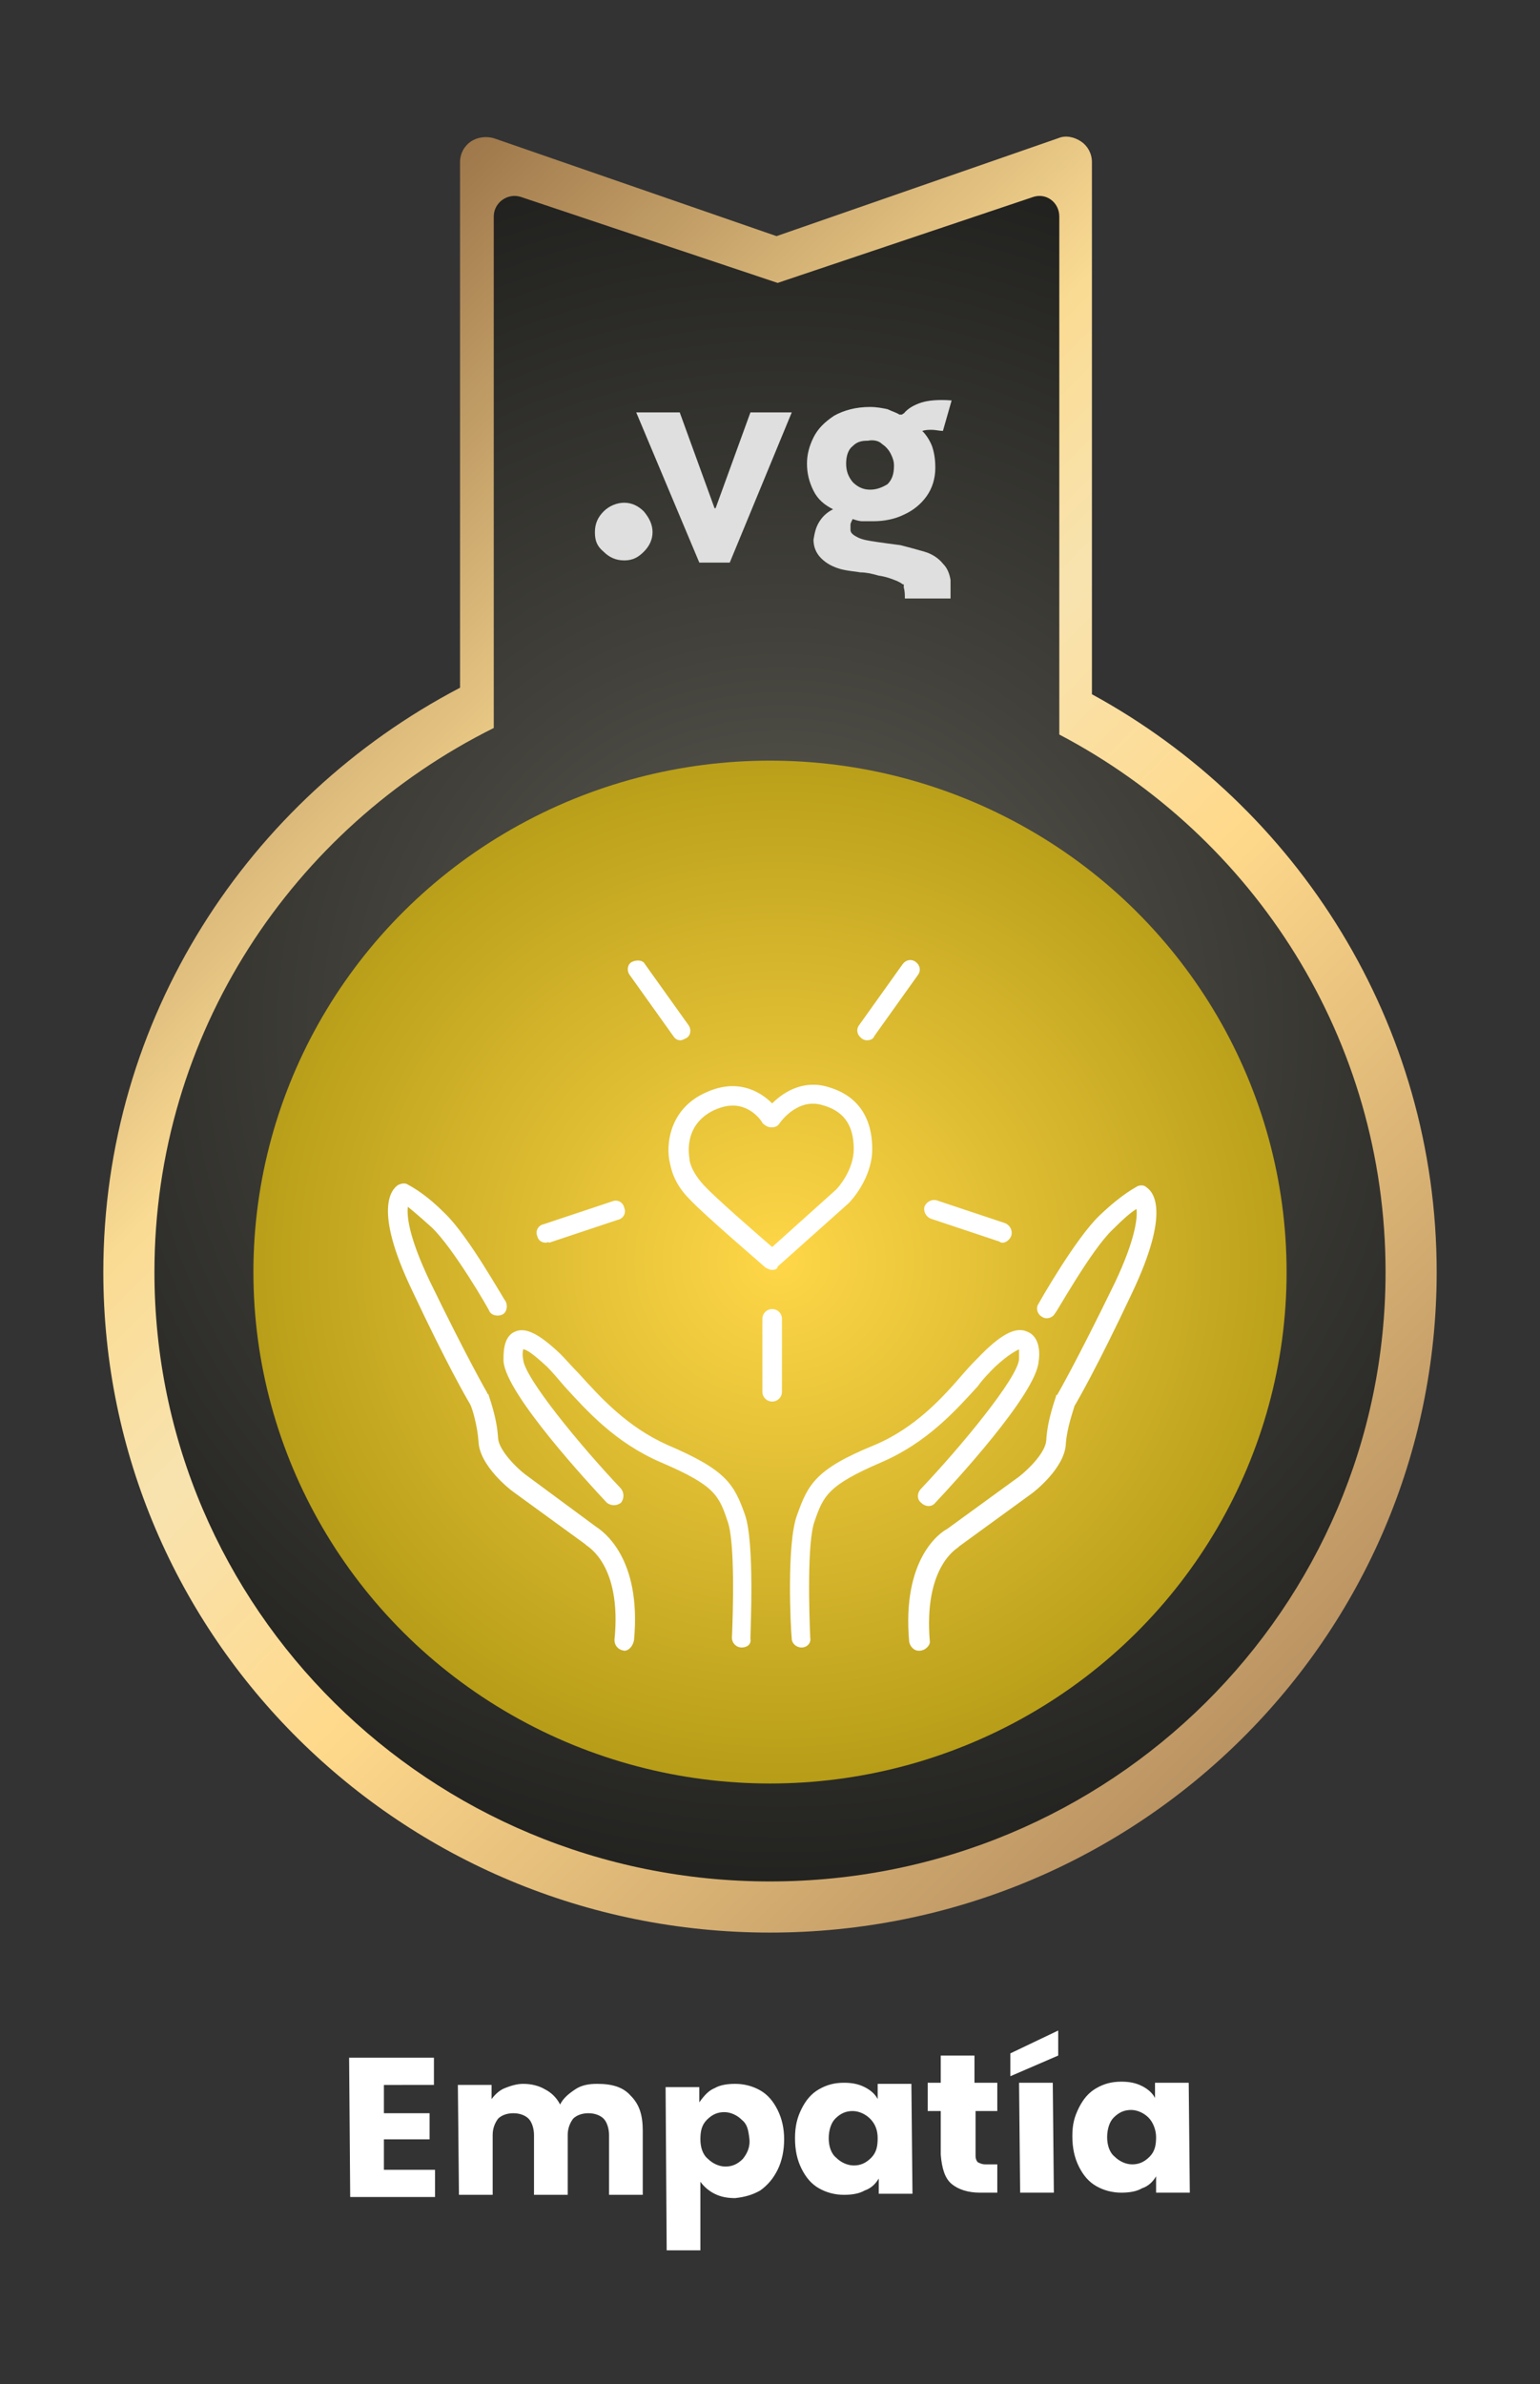
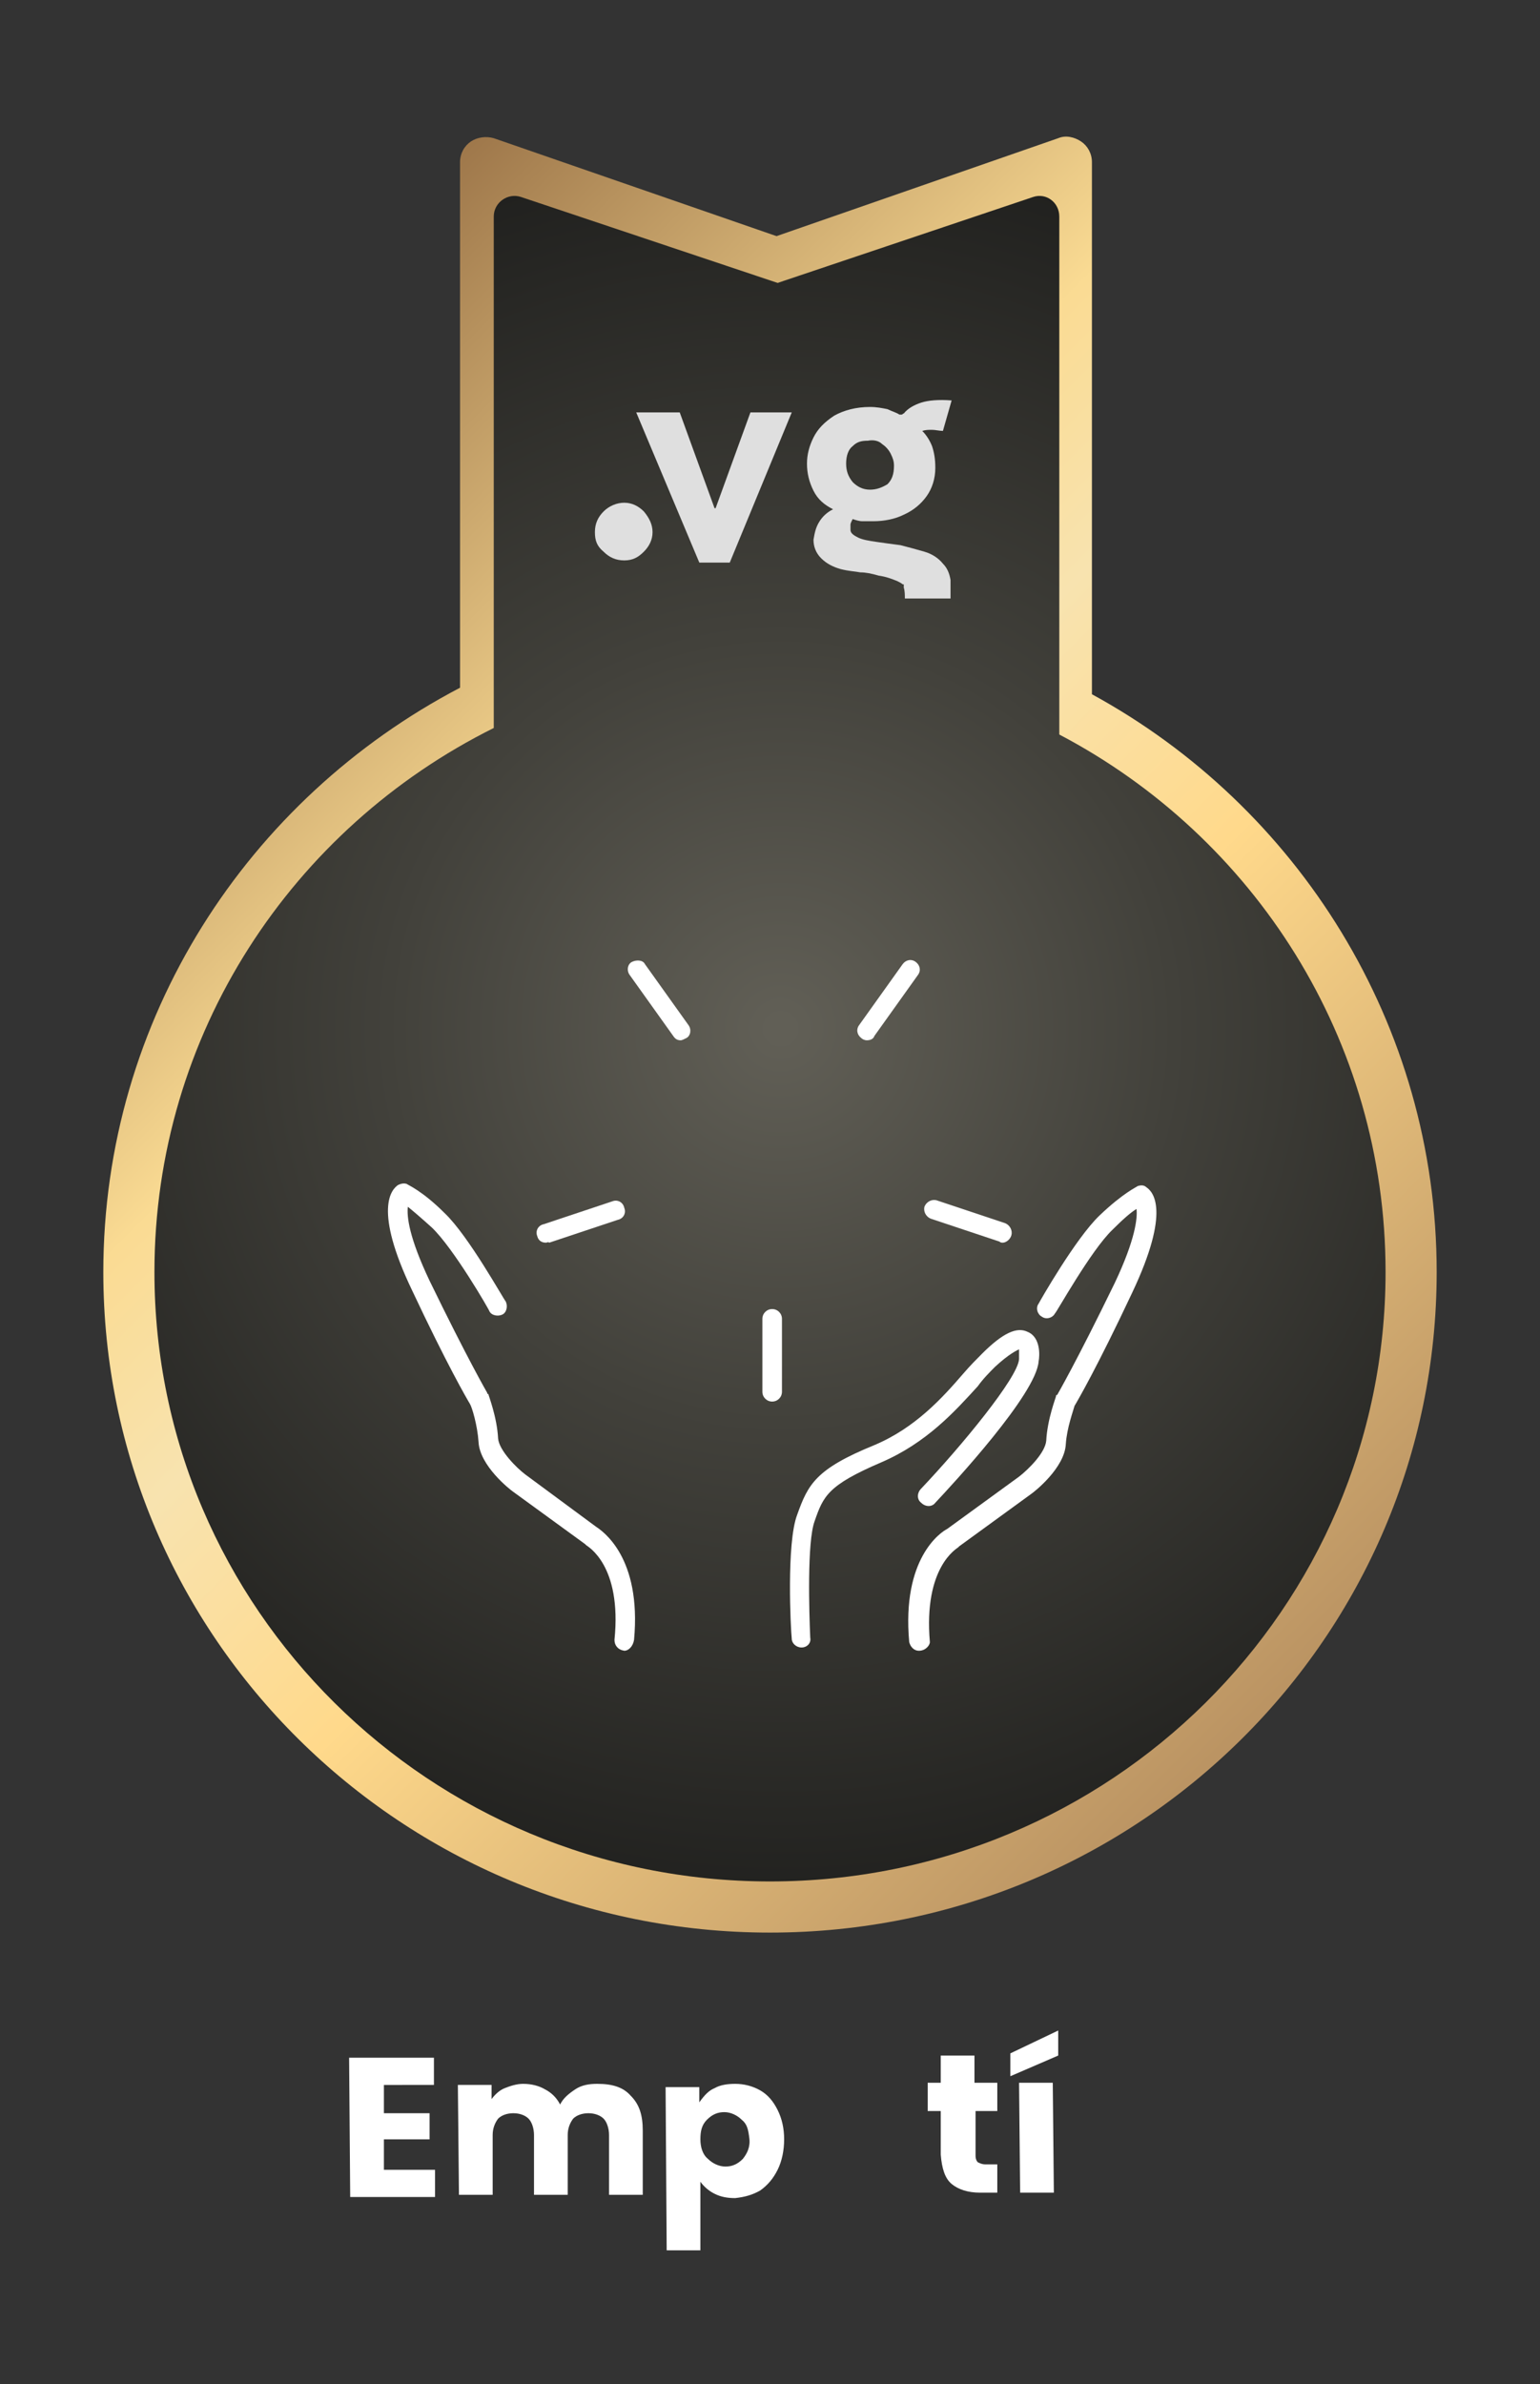
<svg xmlns="http://www.w3.org/2000/svg" version="1.1" id="Capa_1" x="0px" y="0px" viewBox="0 0 141.6 219.1" style="enable-background:new 0 0 141.6 219.1;" xml:space="preserve">
  <rect x="0" y="0" width="141.6" height="219.1" fill="#333333" stroke="none" />
  <style type="text/css">
	.st0{fill:#FFFFFF;}
	.st1{fill:url(#SVGID_1_);}
	.st2{fill:url(#SVGID_00000010996828177125412790000000531282491932819075_);}
	.st3{fill:url(#SVGID_00000024703838664593464510000015914498295855840423_);}
	.st4{fill:#DFDFDF;}
</style>
  <g>
    <g>
      <path class="st0" d="M35.3,191.6v2.6l4.2,0v2.4l-4.2,0l0,2.8l4.7,0v2.5l-7.8,0l-0.1-12.8l7.8,0v2.5L35.3,191.6L35.3,191.6z" />
      <path class="st0" d="M58,192.6c0.8,0.8,1.1,1.8,1.1,3.2l0,5.9l-3.1,0l0-5.5c0-0.6-0.2-1.2-0.5-1.5s-0.8-0.5-1.4-0.5    s-1.1,0.2-1.4,0.5c-0.3,0.4-0.5,0.9-0.5,1.5l0,5.5l-3.1,0l0-5.5c0-0.6-0.2-1.2-0.5-1.5s-0.8-0.5-1.4-0.5s-1.1,0.2-1.4,0.5    c-0.3,0.4-0.5,0.9-0.5,1.5l0,5.5l-3.1,0l-0.1-10.1l3.1,0v1.3c0.3-0.4,0.7-0.8,1.2-1c0.5-0.2,1.1-0.4,1.7-0.4c0.8,0,1.5,0.2,2,0.5    c0.6,0.3,1.1,0.8,1.4,1.4c0.3-0.6,0.8-1,1.4-1.4s1.3-0.5,2-0.5C56.3,191.5,57.3,191.8,58,192.6L58,192.6z" />
      <path class="st0" d="M65.7,191.9c0.5-0.3,1.2-0.4,1.9-0.4c0.8,0,1.6,0.2,2.3,0.6s1.2,1,1.6,1.8s0.6,1.7,0.6,2.7s-0.2,2-0.6,2.8    c-0.4,0.8-0.9,1.4-1.6,1.9c-0.7,0.4-1.4,0.6-2.3,0.7c-0.7,0-1.3-0.1-1.9-0.4s-1-0.7-1.3-1.1l0,6.3l-3.1,0l-0.1-15l3.1,0v1.4    C64.8,192.5,65.2,192.1,65.7,191.9L65.7,191.9z M68.2,194.8c-0.4-0.4-1-0.7-1.6-0.7c-0.6,0-1.1,0.2-1.6,0.7s-0.6,1.1-0.6,1.8    s0.2,1.4,0.7,1.8c0.4,0.4,1,0.7,1.6,0.7c0.6,0,1.1-0.2,1.6-0.7c0.4-0.5,0.7-1.1,0.6-1.9S68.7,195.2,68.2,194.8L68.2,194.8z" />
-       <path class="st0" d="M73.7,193.8c0.4-0.8,0.9-1.4,1.6-1.8c0.7-0.4,1.4-0.6,2.3-0.6c0.7,0,1.3,0.1,1.9,0.4s1,0.7,1.2,1.1v-1.4    l3.1,0l0.1,10.1l-3.1,0v-1.4c-0.3,0.5-0.7,0.9-1.3,1.1c-0.5,0.3-1.2,0.4-1.9,0.4c-0.8,0-1.6-0.2-2.3-0.6c-0.7-0.4-1.2-1-1.6-1.8    s-0.6-1.7-0.6-2.8S73.3,194.6,73.7,193.8L73.7,193.8z M80,194.7c-0.4-0.4-1-0.7-1.6-0.7c-0.6,0-1.1,0.2-1.6,0.7    c-0.4,0.4-0.6,1.1-0.6,1.8s0.2,1.4,0.7,1.8c0.4,0.4,1,0.7,1.6,0.7c0.6,0,1.1-0.2,1.6-0.7s0.6-1.1,0.6-1.8S80.5,195.2,80,194.7z" />
      <path class="st0" d="M91.7,198.9v2.6h-1.6c-1.1,0-2-0.3-2.6-0.8s-0.9-1.4-1-2.7l0-4h-1.2l0-2.6h1.2l0-2.5l3.1,0v2.5l2.1,0v2.6    l-2,0l0,4.1c0,0.3,0.1,0.5,0.2,0.6c0.2,0.1,0.4,0.2,0.7,0.2L91.7,198.9L91.7,198.9z" />
      <path class="st0" d="M97.3,188.9l-4.4,1.9v-2.1l4.4-2.1L97.3,188.9L97.3,188.9z M96.8,191.4l0.1,10.1l-3.1,0l-0.1-10.1L96.8,191.4    z" />
-       <path class="st0" d="M99.2,193.7c0.4-0.8,0.9-1.4,1.6-1.8c0.7-0.4,1.4-0.6,2.3-0.6c0.7,0,1.3,0.1,1.9,0.4s1,0.7,1.2,1.1v-1.4    l3.1,0l0.1,10.1l-3.1,0V200c-0.3,0.5-0.7,0.9-1.3,1.1c-0.5,0.3-1.2,0.4-1.9,0.4c-0.8,0-1.6-0.2-2.3-0.6c-0.7-0.4-1.2-1-1.6-1.8    s-0.6-1.7-0.6-2.8S98.8,194.5,99.2,193.7L99.2,193.7z M105.6,194.6c-0.4-0.4-1-0.7-1.6-0.7c-0.6,0-1.1,0.2-1.6,0.7    c-0.4,0.4-0.6,1.1-0.6,1.8s0.2,1.4,0.7,1.8c0.4,0.4,1,0.7,1.6,0.7c0.6,0,1.1-0.2,1.6-0.7s0.6-1.1,0.6-1.8S106,195,105.6,194.6z" />
    </g>
    <g>
      <linearGradient id="SVGID_1_" gradientUnits="userSpaceOnUse" x1="16.823" y1="182.223" x2="128.053" y2="70.993" gradientTransform="matrix(1 0 0 -1 0 222)">
        <stop offset="0" style="stop-color:#9F784B" />
        <stop offset="0.31" style="stop-color:#FADB93" />
        <stop offset="0.43" style="stop-color:#F8E3AF" />
        <stop offset="0.6" style="stop-color:#FFD98B" />
        <stop offset="1" style="stop-color:#B68F60" />
      </linearGradient>
-       <path class="st1" d="M100.4,63.8V14.9c0-0.8-0.4-1.5-1-1.9c-0.6-0.4-1.4-0.6-2.1-0.3l-25.9,9l-26-9c-0.7-0.2-1.5-0.1-2.1,0.3    c-0.6,0.4-1,1.1-1,1.9v48.3C22.8,73.4,9.5,93.6,9.5,116.9c0,33.5,27.4,60.7,61.3,60.7s61.3-27.2,61.3-60.7    C132.1,94.1,119.3,74.1,100.4,63.8L100.4,63.8z M95.8,18.2v43.3c-2.7-1.2-5.5-2.2-8.4-3V21.1L95.8,18.2L95.8,18.2z M82.7,22.8    v34.7c-2.3-0.4-4.6-0.8-7-0.9V25.2C75.7,25.2,82.7,22.8,82.7,22.8z M66.4,24.9v31.5c-2.4,0.2-4.7,0.5-7,0.9V22.5L66.4,24.9z     M47,18.2l7.8,2.7v37.5C52.1,59.1,49.5,60,47,61V18.2z" />
+       <path class="st1" d="M100.4,63.8V14.9c0-0.8-0.4-1.5-1-1.9c-0.6-0.4-1.4-0.6-2.1-0.3l-25.9,9l-26-9c-0.7-0.2-1.5-0.1-2.1,0.3    c-0.6,0.4-1,1.1-1,1.9v48.3C22.8,73.4,9.5,93.6,9.5,116.9c0,33.5,27.4,60.7,61.3,60.7s61.3-27.2,61.3-60.7    C132.1,94.1,119.3,74.1,100.4,63.8L100.4,63.8z M95.8,18.2v43.3c-2.7-1.2-5.5-2.2-8.4-3V21.1L95.8,18.2L95.8,18.2z M82.7,22.8    v34.7c-2.3-0.4-4.6-0.8-7-0.9V25.2C75.7,25.2,82.7,22.8,82.7,22.8z M66.4,24.9v31.5V22.5L66.4,24.9z     M47,18.2l7.8,2.7v37.5C52.1,59.1,49.5,60,47,61V18.2z" />
      <radialGradient id="SVGID_00000109026343004077187880000015665366713348791995_" cx="71.77" cy="127.47" r="106.39" gradientTransform="matrix(1 0 0 -1 0 222)" gradientUnits="userSpaceOnUse">
        <stop offset="1.000000e-02" style="stop-color:#615F56" />
        <stop offset="0.34" style="stop-color:#42413B" />
        <stop offset="0.77" style="stop-color:#20201E" />
        <stop offset="1" style="stop-color:#141413" />
      </radialGradient>
      <path style="fill:url(#SVGID_00000109026343004077187880000015665366713348791995_);" d="M97.4,67.5V19.9c0-1.3-1.2-2.2-2.4-1.8    L71.5,26l-23.6-7.9c-1.2-0.4-2.5,0.5-2.5,1.8v47C26.9,76.1,14.2,95,14.2,116.9c0,30.9,25.3,56,56.6,56s56.6-25.1,56.6-56    C127.4,95.5,115.3,76.9,97.4,67.5L97.4,67.5z" />
      <radialGradient id="SVGID_00000154419375733992483750000004492620260510574505_" cx="71.61" cy="101.965" r="75.16" gradientTransform="matrix(1 0 0 -0.96 0 213.79)" gradientUnits="userSpaceOnUse">
        <stop offset="0" style="stop-color:#FFD748" />
        <stop offset="0.99" style="stop-color:#938000" />
      </radialGradient>
-       <ellipse style="fill:url(#SVGID_00000154419375733992483750000004492620260510574505_);" cx="70.8" cy="116.9" rx="47.5" ry="47" />
      <g>
        <path class="st4" d="M60,48.9c0-0.7-0.3-1.3-0.8-1.9c-0.5-0.5-1.1-0.8-1.8-0.8S56,46.5,55.5,47c-0.5,0.5-0.8,1.1-0.8,1.9     s0.2,1.3,0.8,1.8c0.5,0.5,1.1,0.8,1.9,0.8s1.3-0.3,1.8-0.8C59.7,50.2,60,49.6,60,48.9z" />
        <path class="st4" d="M74.8,40.2c-0.4,0.8-0.6,1.6-0.6,2.4c0,0.9,0.2,1.7,0.6,2.5c0.4,0.8,1,1.3,1.8,1.7c-0.6,0.3-1,0.7-1.3,1.2     c-0.3,0.5-0.4,1-0.5,1.6c0,0.6,0.2,1.2,0.7,1.7s1.1,0.8,1.8,1c0.8,0.2,1.3,0.2,1.8,0.3c0.5,0,1,0.1,1.7,0.3     c0.7,0.1,1.2,0.3,1.7,0.5c0.2,0.1,0.4,0.2,0.5,0.3h0l0.1,0c0,0.1,0,0.2,0,0.3c0.1,0.3,0.1,0.7,0.1,1h4.2c0-0.3,0-0.7,0-1v-0.3     c0-0.1,0-0.3,0-0.4h0c-0.1-0.6-0.3-1.1-0.7-1.5c-0.4-0.5-1-0.9-1.7-1.1c-0.7-0.2-1.4-0.4-2.2-0.6c-0.8-0.1-1.5-0.2-2.2-0.3     c-0.7-0.1-1.3-0.2-1.7-0.4c-0.4-0.2-0.7-0.4-0.7-0.7c0-0.2,0-0.3,0-0.5c0-0.1,0.1-0.3,0.2-0.5c0.3,0.1,0.6,0.2,0.9,0.2s0.6,0,1,0     c1,0,2-0.2,2.8-0.6c0.9-0.4,1.6-1,2.1-1.7c0.5-0.7,0.8-1.6,0.8-2.6c0-0.8-0.1-1.4-0.3-2c-0.2-0.5-0.5-1-0.9-1.4     c0.3-0.1,0.6-0.1,0.9-0.1c0.3,0,0.7,0.1,1,0.1l0.8-2.8c-1.2-0.1-2.2,0-2.8,0.2s-1.2,0.5-1.6,1c-0.1,0-0.1,0.1-0.2,0.1     c0,0-0.1,0-0.2,0c-0.3-0.2-0.7-0.3-1.1-0.5c-0.5-0.1-1-0.2-1.6-0.2c-1.3,0-2.4,0.3-3.3,0.8C75.8,38.8,75.2,39.4,74.8,40.2      M81.1,40.8c0.3,0.2,0.6,0.5,0.8,0.9c0.2,0.4,0.3,0.7,0.3,1.1c0,0.8-0.2,1.3-0.6,1.7C81.1,44.8,80.6,45,80,45     c-0.7,0-1.2-0.3-1.6-0.7c-0.4-0.5-0.6-1-0.6-1.7c0-0.7,0.2-1.3,0.6-1.6c0.4-0.4,0.8-0.5,1.4-0.5C80.3,40.4,80.8,40.5,81.1,40.8      M72.8,37.9H69l-3.2,8.8h-0.1l-3.2-8.8h-4l5.8,13.8h2.8L72.8,37.9" />
      </g>
      <g>
        <path class="st0" d="M62.6,95.6c-0.3,0-0.5-0.1-0.7-0.4l-4-5.6c-0.3-0.4-0.2-1,0.2-1.2s1-0.2,1.2,0.2l4,5.6     c0.3,0.4,0.2,1-0.2,1.2C62.9,95.5,62.7,95.6,62.6,95.6z" />
        <path class="st0" d="M79.7,95.6c-0.2,0-0.4-0.1-0.5-0.2c-0.4-0.3-0.5-0.8-0.2-1.2l4-5.6c0.3-0.4,0.8-0.5,1.2-0.2     c0.4,0.3,0.5,0.8,0.2,1.2l-4,5.6C80.3,95.5,80,95.6,79.7,95.6z" />
        <path class="st0" d="M92.2,114.2c-0.1,0-0.2,0-0.3-0.1l-6.3-2.1c-0.5-0.2-0.7-0.7-0.6-1.1c0.2-0.5,0.7-0.7,1.1-0.6l6.3,2.1     c0.5,0.2,0.7,0.7,0.6,1.1C92.9,113.9,92.5,114.2,92.2,114.2L92.2,114.2z" />
        <path class="st0" d="M50.2,114.2c-0.4,0-0.7-0.2-0.8-0.6c-0.2-0.5,0.1-1,0.6-1.1l6.3-2.1c0.5-0.2,1,0.1,1.1,0.6     c0.2,0.5-0.1,1-0.6,1.1l-6.3,2.1C50.4,114.1,50.3,114.2,50.2,114.2L50.2,114.2z" />
        <path class="st0" d="M71,128.8c-0.5,0-0.9-0.4-0.9-0.9v-6.7c0-0.5,0.4-0.9,0.9-0.9s0.9,0.4,0.9,0.9v6.7     C71.9,128.4,71.5,128.8,71,128.8z" />
-         <path class="st0" d="M71,116.7c-0.2,0-0.4-0.1-0.6-0.2c-0.2-0.2-5.6-4.8-7-6.3c-1.5-1.5-1.7-2.9-1.8-3.3c-0.4-1.6-0.1-5,3.3-6.5     c2.8-1.3,4.9-0.2,6.1,1c0.9-0.9,2.6-2.1,4.8-1.6c2.9,0.7,4.4,2.7,4.4,5.8c0,2.7-2,4.8-2.1,4.9c0,0,0,0-0.1,0.1l-6.5,5.8     C71.5,116.6,71.3,116.7,71,116.7L71,116.7z M67.4,101.6c-0.5,0-1,0.1-1.7,0.4c-3,1.4-2.3,4.4-2.3,4.5c0,0,0,0.1,0,0.1     c0,0,0.1,1,1.3,2.3c1.1,1.2,4.8,4.4,6.3,5.7l5.9-5.3c0.2-0.2,1.6-1.8,1.6-3.7c0-2.3-1-3.6-3.1-4.1c-2.2-0.5-3.7,1.7-3.7,1.7     c-0.2,0.3-0.4,0.4-0.8,0.4c-0.3,0-0.6-0.2-0.8-0.4C70.1,103.1,69.1,101.6,67.4,101.6z" />
-         <path class="st0" d="M68.2,151.4C68.2,151.4,68.2,151.4,68.2,151.4c-0.5,0-0.9-0.4-0.9-0.9c0.1-2.3,0.3-8.8-0.4-10.7     c-0.8-2.4-1.2-3.3-6.1-5.4c-4.2-1.8-6.8-4.7-8.9-7c-0.6-0.7-1.1-1.3-1.6-1.8c-1.3-1.2-1.9-1.6-2.2-1.6c0,0.1-0.1,0.4,0,0.9     c0.1,1.7,5.3,8,9,11.9c0.3,0.4,0.3,0.9,0,1.3c-0.4,0.3-0.9,0.3-1.3,0c-1.5-1.6-9.3-10-9.5-13c0-0.5-0.1-2.2,1-2.7     c1-0.5,2.3,0.2,4.2,2c0.5,0.5,1.1,1.2,1.7,1.8c2,2.2,4.4,4.9,8.2,6.6c5.4,2.3,6.1,3.6,7.1,6.4c0.9,2.6,0.5,10.5,0.5,11.4     C69.1,151.1,68.7,151.4,68.2,151.4L68.2,151.4z" />
        <path class="st0" d="M57.4,151.7C57.4,151.7,57.3,151.7,57.4,151.7c-0.6-0.1-0.9-0.5-0.9-1c0.7-6.9-2.5-8.6-2.6-8.7     c0,0-0.1-0.1-0.1-0.1l-6.6-4.8c-0.3-0.2-3.1-2.4-3.2-4.6c-0.1-1.5-0.6-3.2-0.8-3.5c-0.3-0.5-2.1-3.6-5.3-10.4     c-3.6-7.5-1.9-9.3-1.3-9.7c0.2-0.1,0.5-0.2,0.8-0.1c0.1,0.1,1.4,0.6,3.5,2.7c2.2,2.1,5.4,7.9,5.6,8.1c0.2,0.4,0.1,1-0.3,1.2     s-1,0.1-1.2-0.3c0-0.1-3.3-5.8-5.3-7.7c-1-0.9-1.7-1.5-2.2-1.9c-0.1,0.9,0.1,2.8,2,6.8c3.5,7.2,5.3,10.3,5.3,10.3     c0,0.1,0,0.1,0.1,0.1c0,0.1,0.8,2.1,0.9,4.1c0.1,1.1,1.7,2.7,2.5,3.3l6.5,4.8c0.6,0.4,4.2,2.8,3.5,10.4     C58.2,151.3,57.8,151.7,57.4,151.7L57.4,151.7z" />
        <path class="st0" d="M73.7,151.4c-0.5,0-0.9-0.4-0.9-0.8c-0.1-0.9-0.5-8.8,0.5-11.4c1-2.8,1.7-4.2,7.1-6.4     c3.8-1.6,6.3-4.4,8.2-6.6c0.6-0.7,1.2-1.3,1.7-1.8c1.9-1.9,3.2-2.5,4.2-2c1.2,0.5,1.1,2.2,1,2.7c-0.2,3-7.9,11.3-9.5,13     c-0.3,0.4-0.9,0.4-1.3,0c-0.4-0.3-0.4-0.9,0-1.3c3.7-3.9,8.9-10.2,9-11.9c0-0.5,0-0.8,0-0.9c-0.2,0.1-0.9,0.4-2.2,1.6     c-0.5,0.5-1.1,1.1-1.6,1.8c-2.1,2.3-4.7,5.2-8.9,7c-4.9,2.1-5.3,3.1-6.1,5.4c-0.7,1.9-0.5,8.4-0.4,10.7     C74.6,151,74.2,151.4,73.7,151.4C73.7,151.5,73.7,151.5,73.7,151.4L73.7,151.4z" />
        <path class="st0" d="M84.5,151.7c-0.5,0-0.8-0.4-0.9-0.8c-0.7-7.7,2.9-10.1,3.5-10.4l6.6-4.8c0.9-0.7,2.4-2.2,2.5-3.3     c0.1-2,0.9-4,0.9-4.1c0-0.1,0-0.1,0.1-0.1c0,0,1.8-3.1,5.3-10.3c1.9-4,2.1-6,2-6.8c-0.5,0.3-1.2,0.9-2.2,1.9     c-2,1.9-5.2,7.7-5.3,7.7c-0.2,0.4-0.8,0.6-1.2,0.3c-0.4-0.2-0.6-0.8-0.3-1.2c0.1-0.2,3.4-6,5.6-8.1c2.2-2.1,3.4-2.6,3.5-2.7     c0.3-0.1,0.6-0.1,0.8,0.1c0.6,0.4,2.3,2.1-1.3,9.7c-3.2,6.8-5,9.9-5.3,10.4c-0.1,0.4-0.7,2-0.8,3.5c-0.1,2.2-2.9,4.4-3.2,4.6     l-6.6,4.8c0,0-0.1,0.1-0.1,0.1c-0.1,0.1-3.2,1.8-2.6,8.7C85.5,151.2,85.1,151.7,84.5,151.7C84.6,151.7,84.5,151.7,84.5,151.7     L84.5,151.7z" />
      </g>
    </g>
  </g>
</svg>